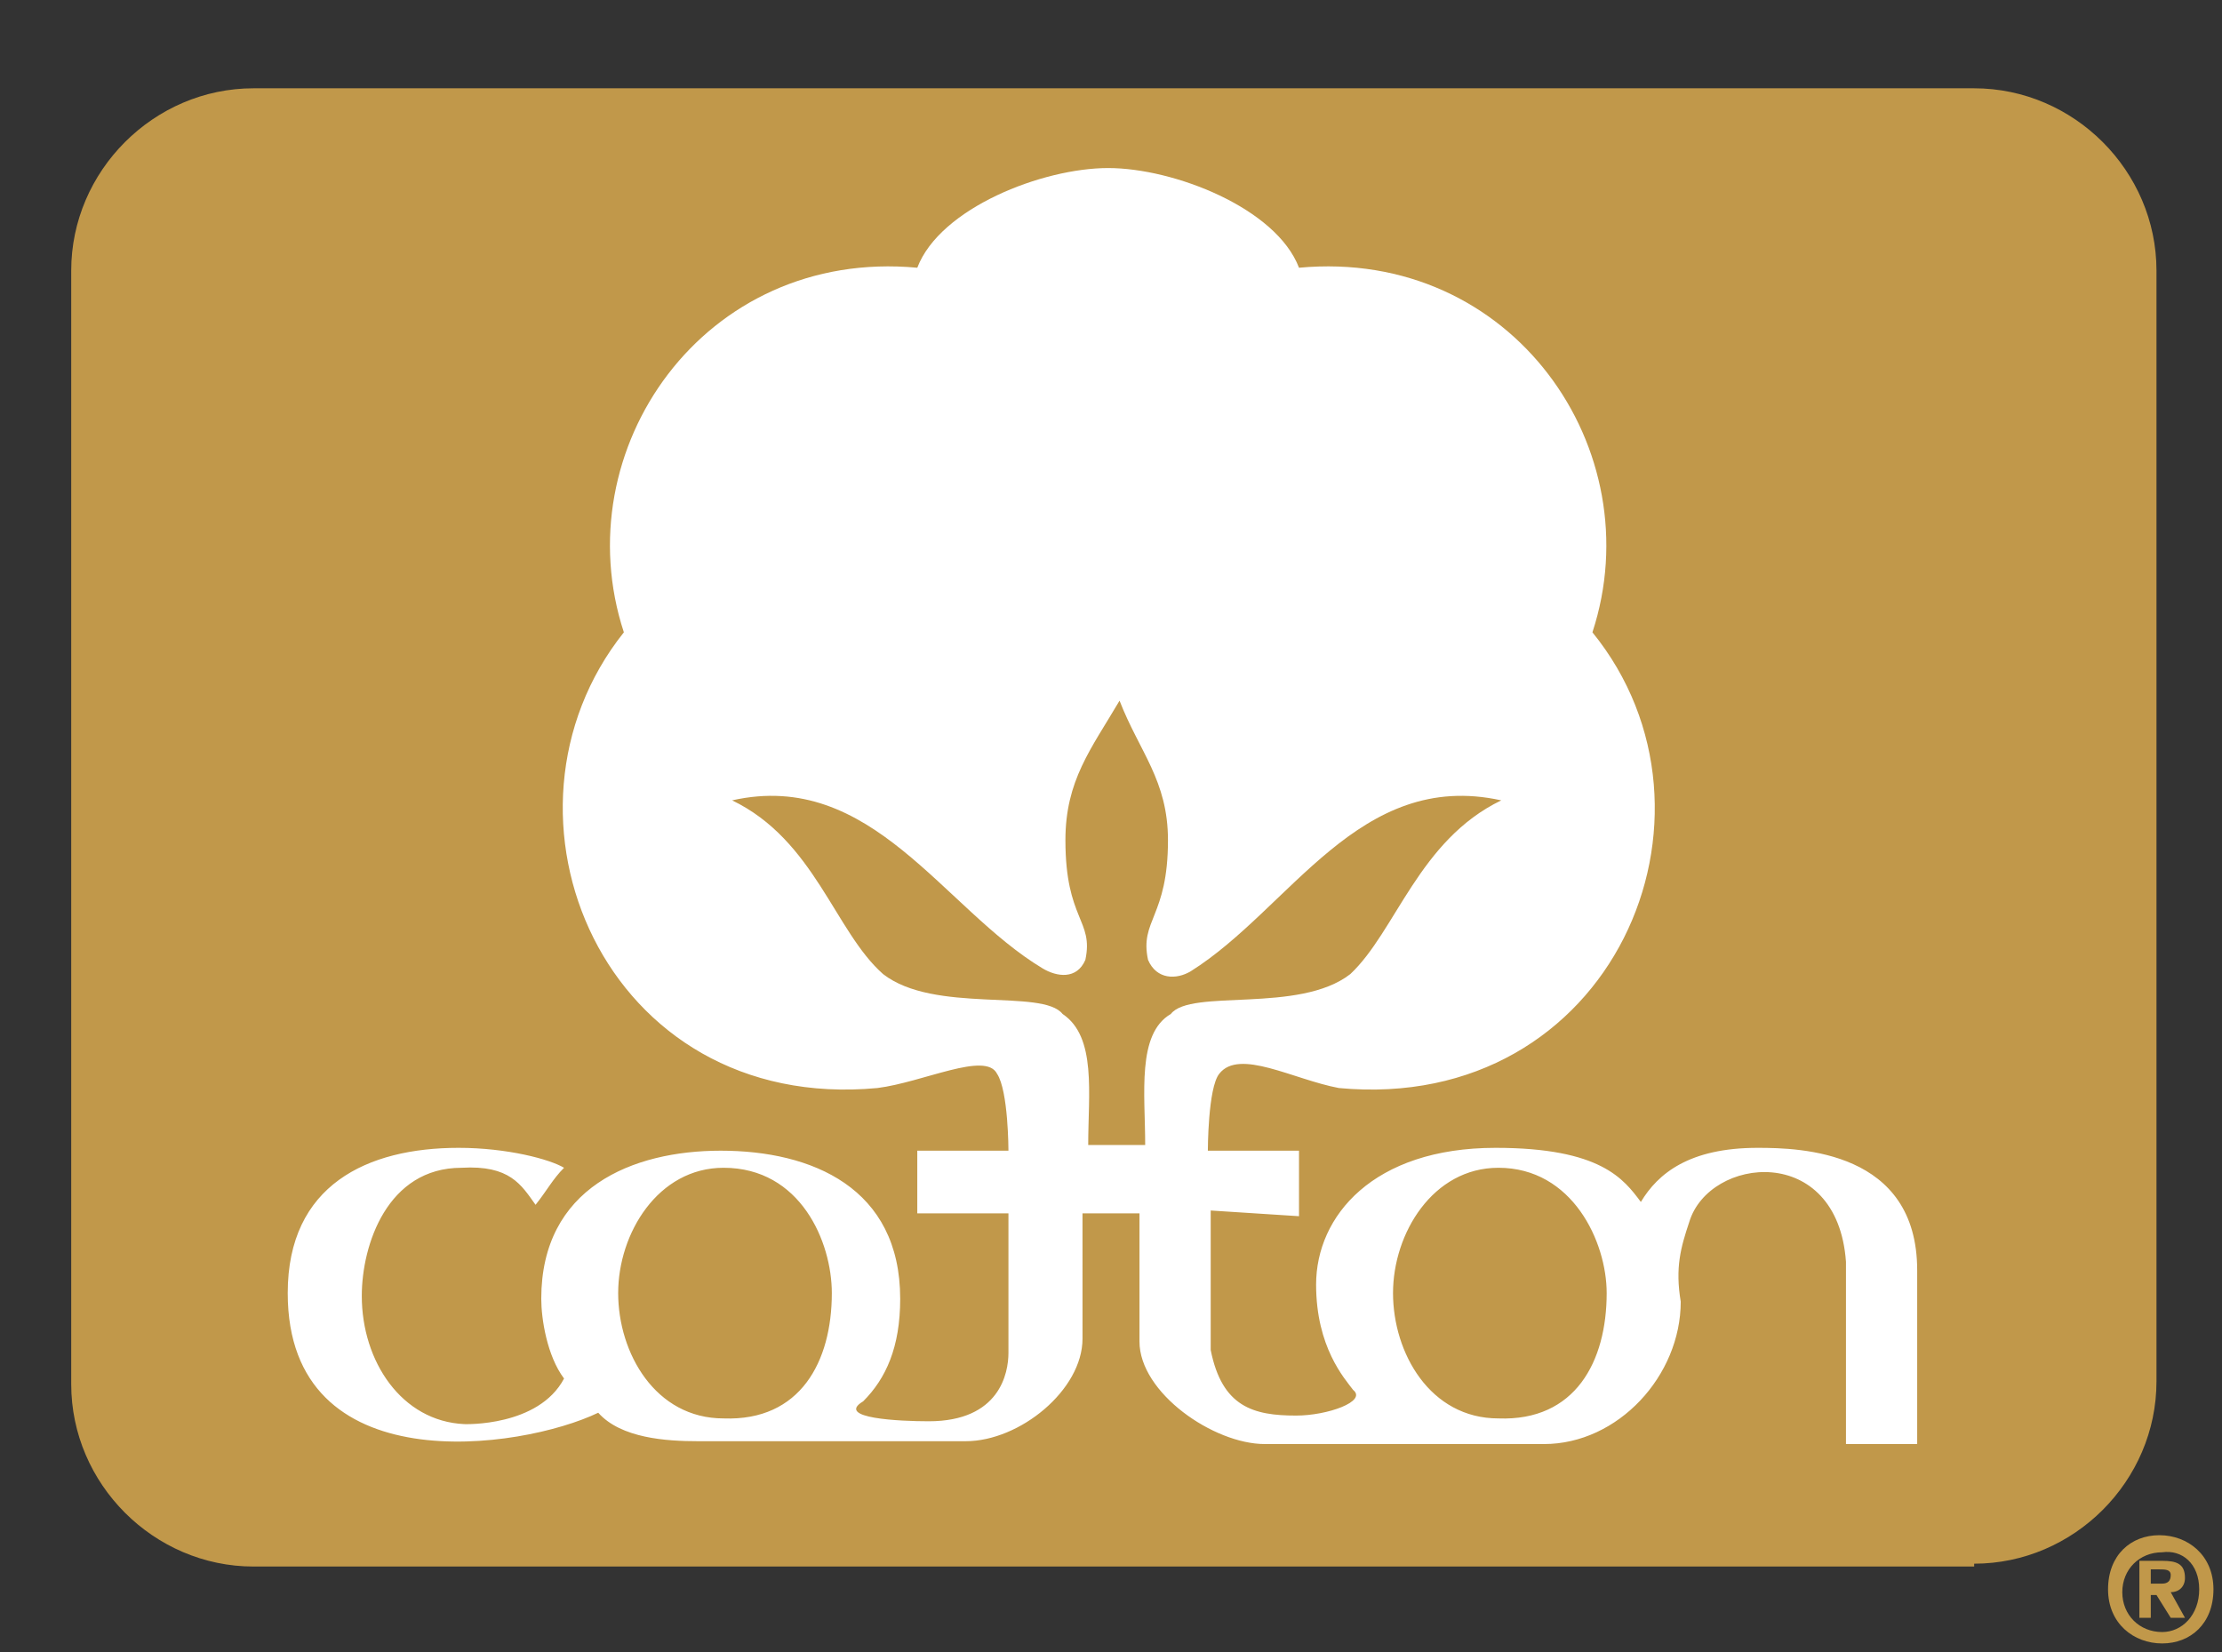
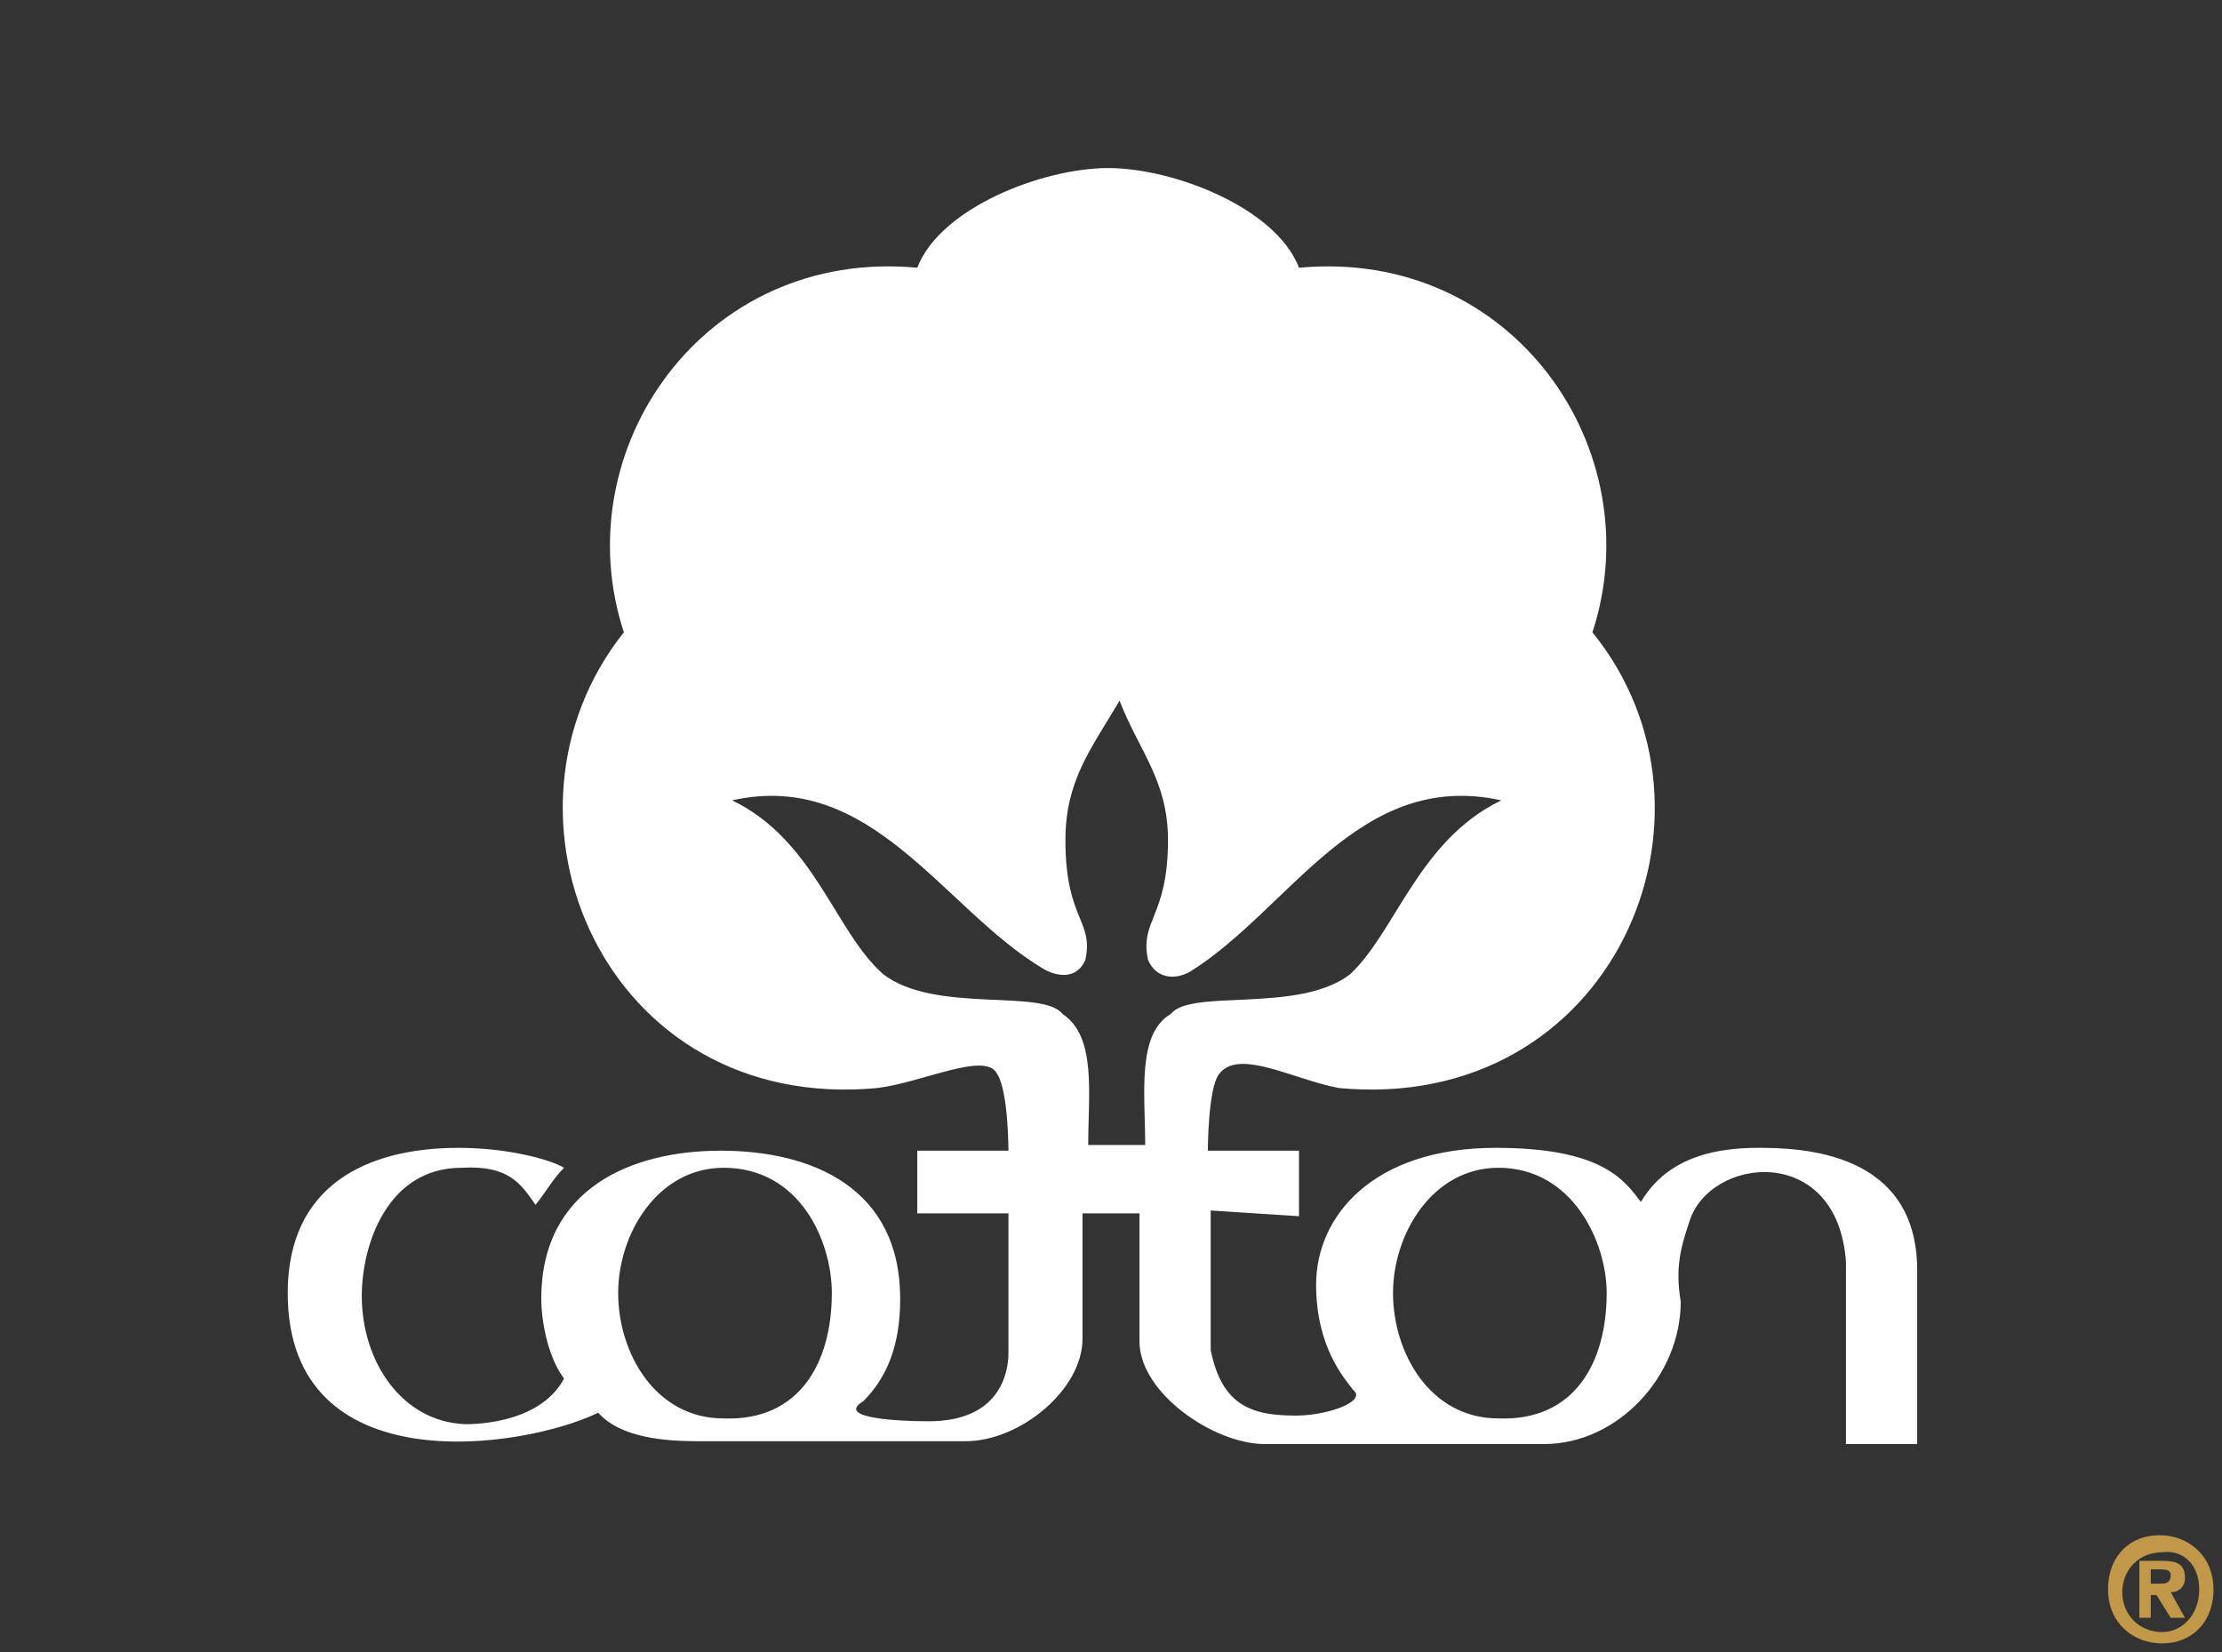
<svg xmlns="http://www.w3.org/2000/svg" version="1.1" id="Layer_1" x="0" y="0" viewBox="0 0 78 58" xml:space="preserve">
  <rect x="0" y="0" width="78" height="58" fill="#333333" stroke="none" />
  <style>.st0{fill:#c1984a}</style>
-   <path class="st0" d="M69.3 54.9c3.5 0 6.4-2.9 6.4-6.4v-39c0-3.5-2.9-6.4-6.4-6.4H8.9C5.4 3.1 2.5 6 2.5 9.5v39.1c0 3.5 2.9 6.4 6.4 6.4h60.4z" />
  <path d="M42.5 42.5v4.9c.4 2 1.5 2.3 3 2.3 1.1 0 2.5-.5 2-.9-.3-.4-1.3-1.5-1.3-3.7 0-2.4 2-4.8 6.3-4.8 3.7 0 4.5 1.1 5.1 1.9.6-1 1.7-1.9 4.1-1.9 1.5 0 5.6.1 5.6 4.3v6.1h-2.5v-6.4c-.3-4.2-4.8-3.7-5.5-1.4-.3.9-.5 1.6-.3 2.8 0 2.6-2.2 5-4.8 5h-9.8c-1.8 0-4.4-1.8-4.4-3.6v-4.5h-2V47c0 1.8-2.2 3.6-4.1 3.6h-9.4c-1.1 0-2.7-.1-3.5-1-2.7 1.3-10.9 2.5-10.9-4.2 0-3.8 2.8-5.1 6-5.1 1.7 0 3.2.4 3.7.7-.4.4-.6.8-1 1.3-.5-.7-.9-1.4-2.6-1.3-2.6 0-3.5 2.7-3.5 4.5 0 2.3 1.4 4.4 3.6 4.5 0 0 2.6.1 3.5-1.6-.6-.8-.8-2.1-.8-2.8 0-3.9 3.2-5.2 6.3-5.2 3.2 0 6.3 1.3 6.3 5.2 0 1.7-.5 2.8-1.3 3.6-1 .6 1.3.7 2.3.7 2.5 0 2.8-1.7 2.8-2.4v-4.9h-3.2v-2.2h3.2s0-2.1-.4-2.7c-.4-.8-2.6.3-4.2.5-9.6.9-14-9.6-8.9-16-2.1-6.4 2.8-13.5 10.3-12.8.8-2.1 4.4-3.5 6.7-3.5s5.9 1.4 6.7 3.5c7.5-.7 12.4 6.4 10.3 12.8 5.2 6.4.7 16.9-8.9 16-1.6-.3-3.5-1.4-4.2-.5-.4.5-.4 2.7-.4 2.7h3.2v2.3l-3.1-.2zm-5.1-13c0 2.8 1 2.8.7 4.2-.3.7-1 .6-1.5.3-3.5-2.1-6-7-10.9-5.9 2.9 1.4 3.6 4.6 5.3 6.1 1.8 1.4 5.6.5 6.3 1.4 1.2.8.9 2.8.9 4.6h2c0-1.8-.3-3.9.9-4.6.7-.9 4.5 0 6.3-1.4 1.6-1.5 2.4-4.7 5.3-6.1-5-1.1-7.4 3.8-10.9 6-.5.3-1.2.3-1.5-.4-.3-1.4.7-1.5.7-4.2 0-2.1-1-3.1-1.7-4.9-1 1.7-1.9 2.8-1.9 4.9zm-8.2 15.9c0-1.8-1.1-4.4-3.8-4.4-2.3 0-3.7 2.3-3.7 4.4 0 2.1 1.3 4.4 3.7 4.4 2.7.1 3.8-2 3.8-4.4zm27.2 0c0-1.8-1.2-4.4-3.8-4.4-2.3 0-3.7 2.3-3.7 4.4 0 2.1 1.3 4.4 3.7 4.4 2.7.1 3.8-2 3.8-4.4z" fill="#fff" />
  <path class="st0" d="M77.2 55.8c0 .9-.6 1.5-1.3 1.5-.8 0-1.4-.6-1.4-1.4s.6-1.4 1.4-1.4c.7-.1 1.3.4 1.3 1.3zm-1.7.2h.2l.5.8h.5l-.5-.9c.3 0 .5-.2.5-.5 0-.5-.3-.6-.8-.6h-.8v2h.4V56zm0-.4v-.5h.3c.2 0 .4 0 .4.2s-.1.3-.3.3h-.4zm2.2.2c0-1.2-.9-1.9-1.9-1.9s-1.8.7-1.8 1.9.9 1.9 1.9 1.9 1.8-.7 1.8-1.9z" />
</svg>